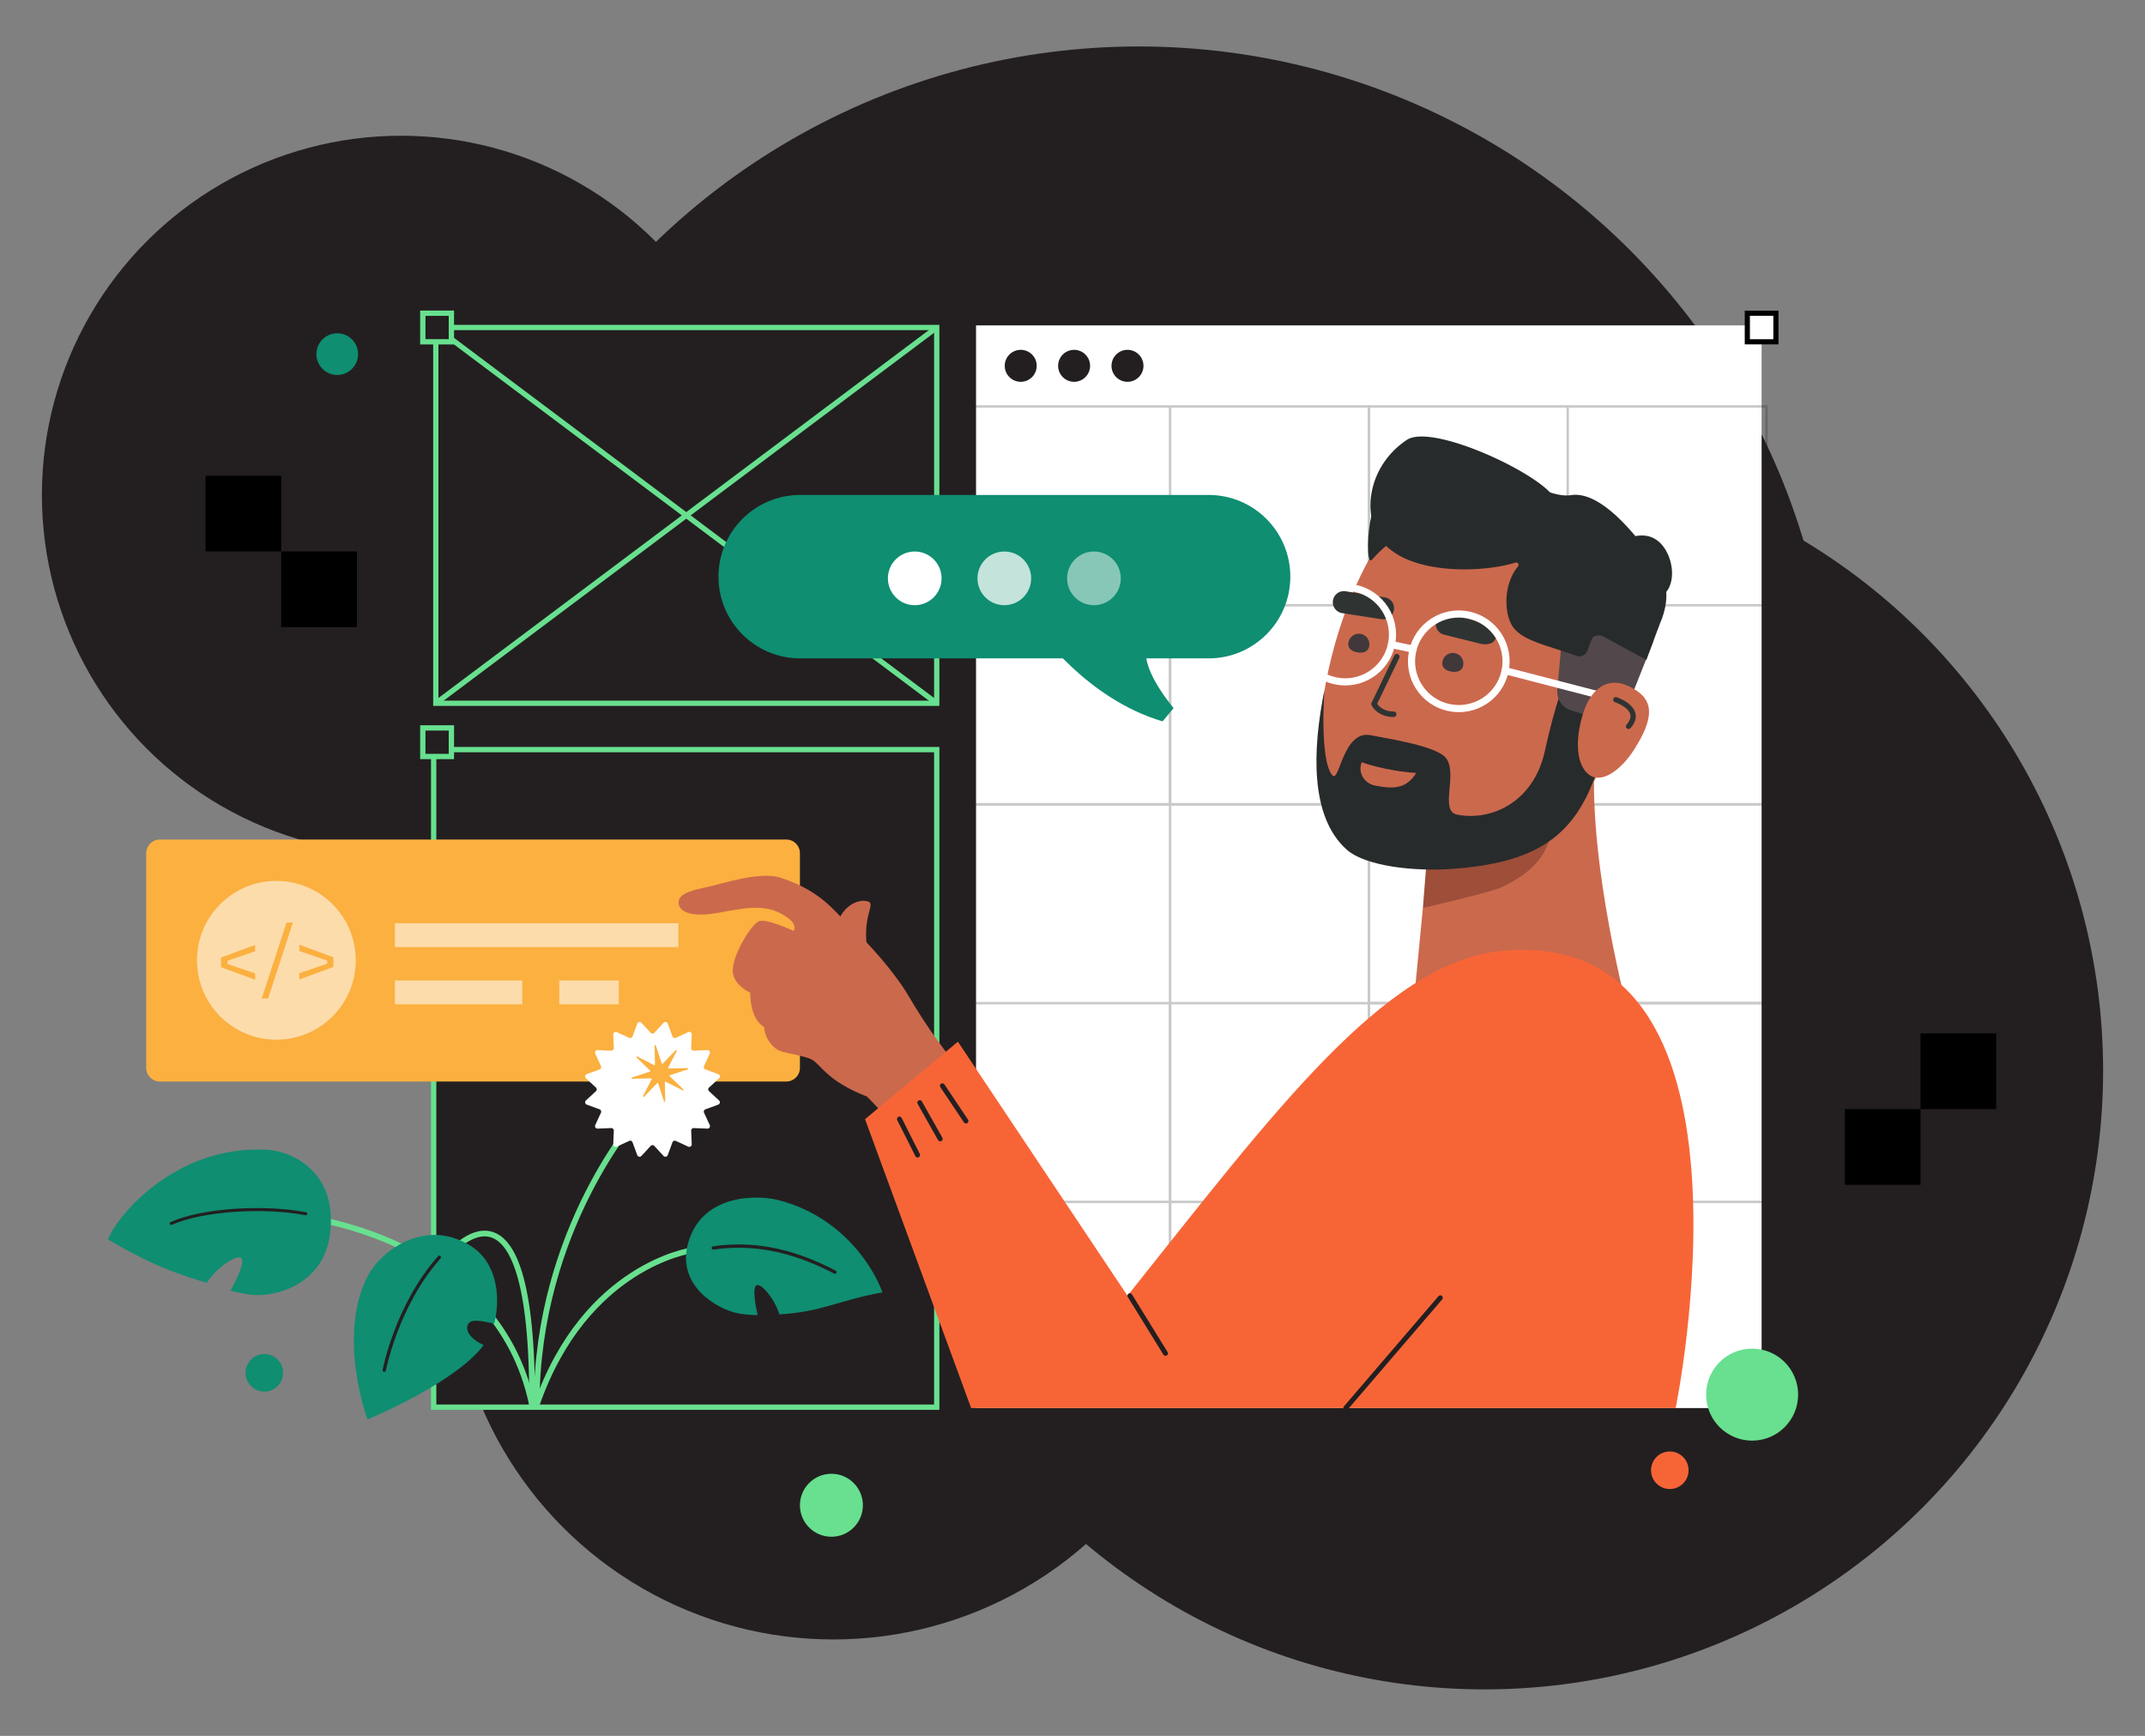
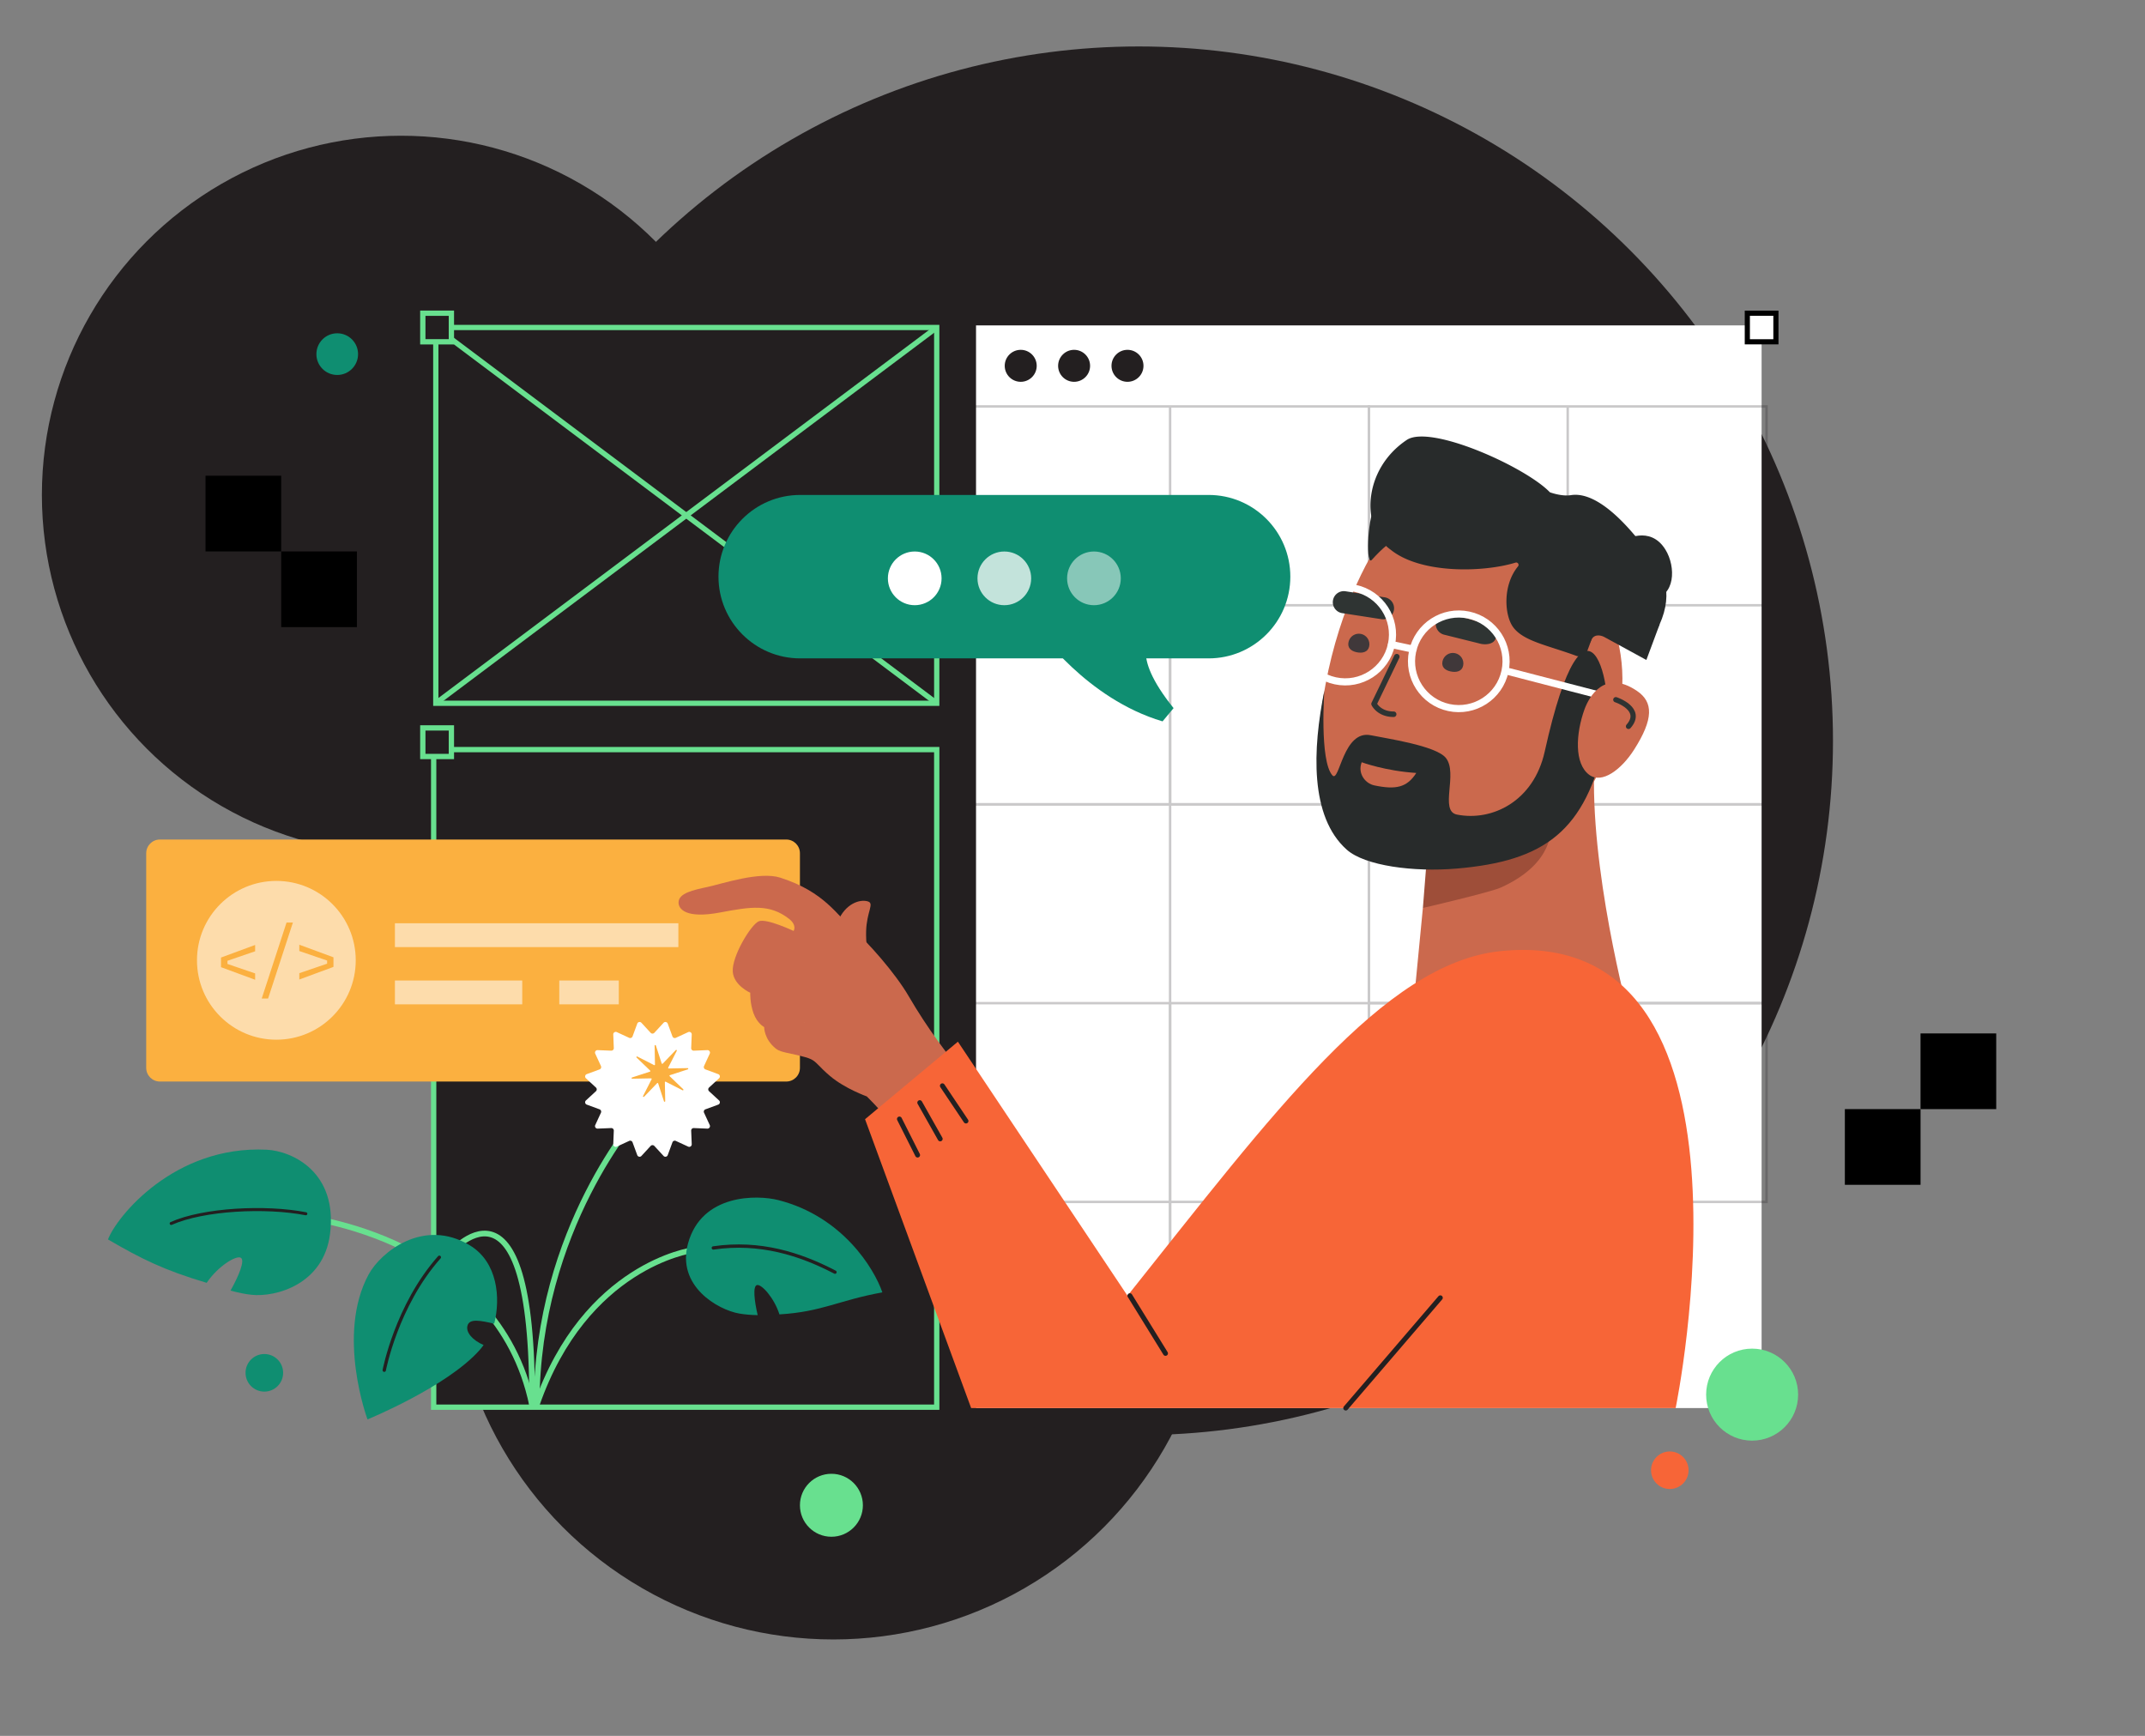
<svg xmlns="http://www.w3.org/2000/svg" version="1.1" id="Layer_1" x="0" y="0" viewBox="0 0 902.83 730.52" style="enable-background:new 0 0 902.83 730.52" xml:space="preserve">
  <rect x="0" y="0" width="902.83" height="730.52" fill="#808080" stroke="none" />
  <style>.st0{fill:#231f20}.st1{fill:#0f8e71}.st2{fill:#231f20;stroke:#68e08f;stroke-width:2.232;stroke-miterlimit:10}.st4{fill:#fff}.st6{fill:none;stroke:#231f20;stroke-width:1.033;stroke-miterlimit:10}.st7{fill:#fbb040}.st8{opacity:.56;fill:#fff;enable-background:new}.st9{fill:#cb694d}.st12{fill:#f76537}.st13,.st14,.st15{fill:none;stroke-miterlimit:10}.st13{stroke:#231f20;stroke-width:2.067;stroke-linecap:round}.st14,.st15{stroke:#68e08f;stroke-width:2.399}.st15{stroke:#231f20;stroke-width:1.403;stroke-linecap:round}.st17{fill:#68e08f}.st19{fill:#282b2b}.st20{fill:none;stroke:#68e08f;stroke-width:2.232;stroke-miterlimit:10}.st24{fill:#2f3433}.st25{fill:#40383a}.st26{fill:none;stroke:#fff;stroke-width:3;stroke-linecap:round;stroke-linejoin:round;stroke-miterlimit:10}</style>
-   <circle class="st0" cx="624.81" cy="450.57" r="260.39" />
  <circle class="st0" cx="350.76" cy="529.11" r="160.83" />
  <circle class="st0" cx="168.8" cy="208.29" r="151.17" />
  <circle class="st0" cx="479.3" cy="311.75" r="292.2" />
  <circle class="st1" cx="111.26" cy="577.73" r="7.91" />
  <path class="st2" d="M182.53 315.46h211.74v276.73H182.53z" />
  <path style="fill:#231f20;stroke:#68e08f;stroke-width:2.215;stroke-miterlimit:10" d="M183.43 137.82h210.84v158.14H183.43z" />
  <path class="st2" d="M177.96 306.33h12.03v12.03h-12.03z" />
  <path class="st4" d="M410.81 136.94h330.65v455.62H410.81z" />
  <g style="opacity:.24">
    <path class="st6" d="M408.81 171.04h83.68v83.68h-83.68zM492.49 171.04h83.68v83.68h-83.68z" />
    <path class="st6" d="M576.17 171.04h83.68v83.68h-83.68zM659.85 171.04h83.68v83.68h-83.68zM492.49 254.8v83.69h-83.68V254.8" />
    <path class="st6" d="M576.17 254.8v83.69h-83.68V254.8" />
    <path class="st6" d="M576.17 254.8h83.68v83.68h-83.68zM743.54 254.8v83.69h-83.69V254.8" />
    <g>
      <path class="st6" d="M408.81 338.49h83.68v83.68h-83.68zM492.49 338.49h83.68v83.68h-83.68z" />
      <path class="st6" d="M576.17 338.49h83.68v83.68h-83.68zM659.85 338.49h83.68v83.68h-83.68z" />
    </g>
    <g>
      <path class="st6" d="M492.49 422.13v83.68h-83.68v-83.68" />
      <path class="st6" d="M576.17 422.13v83.68h-83.68v-83.68" />
      <path class="st6" d="M576.17 422.13h83.68v83.68h-83.68zM659.85 422.13h83.68v83.68h-83.68z" />
    </g>
    <g>
      <path class="st6" d="M492.49 505.77v83.68h-83.68v-83.68" />
      <path class="st6" d="M576.17 505.77v83.68h-83.68v-83.68" />
      <path class="st6" d="M576.17 505.77h83.68v83.68h-83.68z" />
    </g>
  </g>
  <circle class="st0" cx="429.62" cy="153.95" r="6.73" />
  <circle class="st0" cx="452.09" cy="153.95" r="6.73" />
  <circle class="st0" cx="474.56" cy="153.95" r="6.73" />
  <path class="st7" d="M330.92 455.15H67.31c-3.19 0-5.77-2.58-5.77-5.77v-90.31c0-3.19 2.58-5.77 5.77-5.77h263.61c3.19 0 5.77 2.58 5.77 5.77v90.31c.01 3.19-2.58 5.77-5.77 5.77z" />
  <circle class="st8" cx="116.32" cy="404.13" r="33.41" />
  <path class="st8" d="M166.22 388.54h119.3v10.03h-119.3zM166.22 412.63h53.59v10.03h-53.59zM235.4 412.63h25.05v10.03H235.4z" />
  <path class="st9" d="M352.75 387.57c3.01-7.08 8.96-9.32 12.55-8.22 2.85.87-.53 4.21-.75 12.62s2.41 23.52 2.41 23.52l-15.46-6.33c.01 0-2.33-13.16 1.25-21.59z" />
  <path class="st9" d="M410.49 485.75s12.93 20.75-1.52 20.48c-9.19-.18-9 5.2-12.16 1.47 0 0-15.36-13.06-13.9-20.16 1.47-7.09-18.1-26.14-18.1-26.14s-9.13-3.24-15.41-8.54c-4.81-4.07-5.63-5.94-8.06-7.11-2.38-1.16-9.25-2.46-10.27-2.71-1.01-.25-3.15-.63-4.56-1.78-4.97-4.01-4.87-9.03-4.87-9.03s-2.93-1.51-4.48-5.8c-1.55-4.29-1.38-8.64-1.38-8.64s-6.87-3.06-7.35-8.75c-.55-6.45 7.7-20.06 10.98-21.34 3.28-1.29 14.61 4.08 14.61 4.08s1.61-2.36-1.97-5.14c-8.17-6.33-15.98-5.07-28.92-2.64-14.72 2.78-17.52-1.61-17.53-4.16-.01-3.98 6.16-5.28 12.23-6.58 6.07-1.31 21.94-6.69 30.61-3.9 18.73 6.02 23.82 15.84 30.99 22.09 5.75 5.01 17.29 17.9 23.04 27.79 16.26 27.96 33.44 42.76 36.61 52.64 4.12 12.82-8.59 13.87-8.59 13.87z" />
  <path d="M338.2 430.32c.14-.08.27-.12.4-.16a.21.21 0 0 1 .04-.06l-.44.22z" style="fill:#e8a878" />
  <path d="m663.65 377.83-64.76 4.29 4.49-56.54 17.04-5.06c2.16-.57 3.46-2.67 2.94-4.74l-3.09-12.39 34.5-15.98 8.88 90.42z" style="fill:#9e4e39" />
  <path class="st9" d="m686.83 432.25-96.11 34.46 8.17-84.6s28.28-6.57 32.74-8.57c23.12-10.38 21.04-25.62 21.04-25.62s18.22-24.1 18.22-18.58c0 45.64 15.94 102.91 15.94 102.91z" />
  <path class="st12" d="M705.28 592.56H408.75L364.1 471l39.08-32.62 71.38 106.91c61.02-76.53 107.88-139.94 156.94-145.02 115.97-12.02 73.78 192.29 73.78 192.29z" />
  <path class="st13" d="m606.23 546.16-39.81 46.4" />
  <path class="st9" d="M679.1 309.49c-10.92 33.51-29.07 50.57-65.96 53.72-18.1 1.55-38.64-1.13-46.31-7.96-15.59-13.88-13.53-42.12-8.95-67 6.05-32.84 19.45-57.39 27.63-66.61 14.49-16.34 33.31 1.61 54.66 5.91 33.39 6.73 50.93 45.11 38.93 81.94z" />
  <path class="st14" d="M291.17 526.2s-44.84 6.21-65.3 65.05M127.14 512.05s82.09 8.56 96.8 79.2" />
  <path class="st1" d="M327.67 505.06c26.9 6.89 40.21 28.67 43.72 38.81-18.56 3.38-25.31 8.18-43.32 9.27-2.23-7-7.61-12.9-9.5-12.33-1.72.51-1.12 6.43.34 12.65-2.83-.05-5.51-.28-7.84-.69-8.88-1.57-26.42-11.51-21.47-29.51 5.74-20.92 29.08-20.5 38.07-18.2z" />
  <path class="st15" d="M351.45 535.37c-14.65-7.64-31.58-13.07-51.22-10.19" />
  <path class="st14" d="M188.76 528.07s35.79-44.03 35.18 63.18M269.04 468.9s-43.17 47.86-43.17 122.35" />
  <path class="st4" d="m275.41 434.64 3.88-4.21a1.05 1.05 0 0 1 1.76.35l1.98 5.38c.21.58.87.85 1.43.59l5.2-2.4c.71-.33 1.53.21 1.49 1l-.23 5.72c-.02.61.48 1.12 1.09 1.09l5.72-.23c.79-.03 1.33.78 1 1.49l-2.4 5.2c-.26.56.02 1.22.59 1.43l5.38 1.98c.74.27.93 1.23.35 1.76l-4.21 3.88c-.45.42-.45 1.13 0 1.55l4.21 3.88c.58.53.39 1.49-.35 1.76l-5.38 1.98c-.58.21-.85.87-.59 1.43l2.4 5.2c.33.71-.21 1.53-1 1.49l-5.72-.23a1.05 1.05 0 0 0-1.09 1.09l.23 5.72c.03.79-.78 1.33-1.49 1l-5.2-2.4c-.56-.26-1.22.02-1.43.59l-1.98 5.38c-.27.74-1.23.93-1.76.35l-3.88-4.21c-.42-.45-1.13-.45-1.55 0l-3.88 4.21c-.53.58-1.49.39-1.76-.35l-1.98-5.38c-.21-.58-.87-.85-1.43-.59l-5.2 2.4c-.71.33-1.53-.21-1.49-1l.23-5.72a1.05 1.05 0 0 0-1.09-1.09l-5.72.23c-.79.03-1.33-.78-1-1.49l2.4-5.2c.26-.56-.02-1.22-.59-1.43l-5.38-1.98a1.05 1.05 0 0 1-.35-1.76l4.21-3.88c.45-.42.45-1.13 0-1.55l-4.21-3.88a1.05 1.05 0 0 1 .35-1.76l5.38-1.98c.58-.21.85-.87.59-1.43l-2.4-5.2c-.33-.71.21-1.53 1-1.49l5.72.23c.61.02 1.12-.48 1.09-1.09l-.23-5.72c-.03-.79.78-1.33 1.49-1l5.2 2.4c.56.26 1.22-.02 1.43-.59l1.98-5.38a1.05 1.05 0 0 1 1.76-.35l3.88 4.21c.41.45 1.13.45 1.55 0z" />
  <path class="st7" d="m278.94 447.62 5.49-5.71c.21-.22.56.03.43.3l-3.6 7.06c-.09.18.04.39.24.38l7.92-.15c.3-.01.38.42.09.52l-7.54 2.45a.26.26 0 0 0-.1.44l5.71 5.49c.22.21-.03.56-.3.43l-7.06-3.6a.26.26 0 0 0-.38.24l.15 7.92c.01.3-.42.38-.52.09l-2.45-7.54a.26.26 0 0 0-.44-.1l-5.49 5.71c-.21.22-.56-.03-.43-.3l3.6-7.06a.26.26 0 0 0-.24-.38l-7.92.15c-.3.01-.38-.42-.09-.52l7.54-2.45c.19-.06.25-.3.1-.44l-5.71-5.49c-.22-.21.03-.56.3-.43l7.06 3.6c.18.09.39-.04.38-.24l-.15-7.92c-.01-.3.42-.38.52-.09l2.45 7.54c.06.18.3.24.44.1z" />
  <path class="st1" d="M208.02 557.05c-5.81-1.31-10.39-2.3-11.26.84-.77 2.79 2.14 6.13 6.78 8.14-.53.77-1.11 1.5-1.7 2.16-13.76 15.48-47.16 29.15-47.16 29.15s-13.26-35.69.49-61.03c5.04-9.28 23.01-23.94 42.47-12.3 11.86 7.08 13.12 22.27 10.38 33.04z" />
  <path class="st15" d="M161.73 576.64s5.15-27.22 23.19-47.54" />
  <path class="st1" d="M112.24 483.84c-38.92-1.89-63.17 28.2-66.79 37.76 14.04 8.17 23.51 12.9 41.54 18.26 4.7-6.99 12.5-11.75 14.41-10.53 1.73 1.11-.78 7.43-4.38 13.8 3.13.85 6.11 1.47 8.8 1.76 10.27 1.11 30.39-4.37 33.09-25.58 3.32-26.17-16.05-34.95-26.67-35.47z" />
  <path d="M72.05 514.87c13.56-6.05 39.8-7.38 56.67-4.08" style="fill:none;stroke:#231f20;stroke-width:1.28;stroke-linecap:round;stroke-miterlimit:10" />
  <circle class="st17" cx="737.47" cy="586.91" r="19.36" />
  <circle class="st12" cx="702.82" cy="618.73" r="7.9" />
  <circle class="st17" cx="349.94" cy="633.47" r="13.25" />
  <circle class="st1" cx="141.94" cy="149.03" r="8.77" />
  <path class="st13" d="m490.56 569.55-14.99-24.27M406.58 471.76l-9.93-14.82M386.22 486.09l-7.65-15.17M395.73 479.28l-8.6-15.25" />
  <path style="fill:#fff;stroke:#000;stroke-width:2.163;stroke-miterlimit:10" d="M735.45 131.81h12.03v12.03h-12.03z" />
  <path class="st19" d="M560.82 326.31c2.98 3.32 4.43-19.36 16.23-16.88 6.27 1.32 27.35 4.33 31.52 9.54 5.22 6.53-2.84 22.34 4.64 23.83 14.83 2.96 32.32-5.59 36.95-26.47 17.5-78.89 30.28-27.68 25.57-5.4-8.25 39.01-25.7 51.44-62.58 54.59-18.1 1.55-38.64-1.13-46.31-7.96-15.59-13.88-14.41-42.18-9.41-66.98-.01 0-2.11 29.59 3.39 35.73z" />
  <path d="M118.36 232.06h31.86v31.86h-31.86zM86.5 200.2h31.86v31.86H86.5zM776.5 466.75h31.86v31.86H776.5z" />
  <path d="M808.35 434.9h31.86v31.86h-31.86z" />
  <path class="st20" d="m183.43 295.96 210.84-158.14M183.43 137.82l210.84 158.14" />
  <path class="st2" d="M177.96 131.81h12.03v12.03h-12.03z" />
  <g>
    <path class="st1" d="M508.71 277.07H336.8c-18.99 0-34.39-15.4-34.39-34.39 0-18.99 15.4-34.39 34.39-34.39h171.91c18.99 0 34.39 15.4 34.39 34.39 0 18.99-15.4 34.39-34.39 34.39z" />
    <path class="st1" d="M437.1 265.05s20.02 28.99 52.22 38.53c2.23-2.68 2.41-2.9 4.64-5.58-19.1-23.7-9.05-29.74-9.05-29.74" />
  </g>
  <g>
    <circle class="st4" cx="385.01" cy="243.39" r="11.3" />
    <circle cx="422.72" cy="243.39" r="11.3" style="opacity:.75;fill:#fff;enable-background:new" />
    <circle cx="460.44" cy="243.39" r="11.3" style="opacity:.5;fill:#fff;enable-background:new" />
  </g>
  <g>
    <path class="st7" d="M93.02 407.02v-4.05l14.37-5.3v2.66l-11.66 4v1.33l11.66 3.99v2.67zM110.16 420.22l10.44-31.97h2.68l-10.44 31.97zM125.98 409.55l11.7-4v-1.32l-11.7-4v-2.66l14.37 5.3v4.04l-14.37 5.3z" />
  </g>
  <path class="st19" d="M577.38 235.62c19.07-21.1 19.89-3.49 55.38-3.49 9.17 0 51.26 46.67 51.26 36.93-7.47-1.05 7.1 10.1 14.49-6.27 24.11-53.43-110.52-67.52-120.02-49.28-3.1 5.97-3.56 24.82-1.11 22.11z" />
-   <path d="m696.01 269.51-14.28 36.07-20.6-6.69a8.22 8.22 0 0 1-5.64-8.71l4.03-45.4 36.49 24.73z" style="fill:#52474a" />
  <path class="st19" d="M692.95 277.74s-8.2-4.49-17.73-9.68c-1.49-.81-4.88-1.56-5.8 2.28-7.5-4.3-13.98-13.42-13.98-15.77 0-8.98 10.92-12.23 10.92-12.23l32.16 20.45-5.57 14.95z" />
  <path class="st19" d="M677.61 242.33c-1.16 8.74-6.86 24.54-9.48 31.5a3.673 3.673 0 0 1-4.69 2.16c-12.16-4.46-22.13-6.14-26.5-11.98-3.74-5.01-4.58-17.66 1.98-25.65.63-.77-.1-1.88-1.05-1.59-13.44 4.13-39.82 4.87-52.57-5.45-12.41-8.79-12.03-33.54 6.79-46.17 9.97-6.69 50.09 11.39 60.26 22.02 0 0 4.88 1.84 8.87 1.2 16.65-2.64 37.45 31.5 37.45 31.5s-20.92 2.42-21.06 2.46z" />
  <path class="st19" d="M683.45 227.43s11.02-6.72 17.55 3.9c4.45 7.22 4.25 19.81-5.85 20.88" />
  <path class="st24" d="m622.74 270.81-15.1-3.76a4.655 4.655 0 0 1-3.14-5.78 4.655 4.655 0 0 1 5.78-3.14l16.1 4.76c2.46.73 3.87 3.32 3.14 5.78-.73 2.46-4.31 2.87-6.78 2.14zM581.4 260.57l-16.59-2.56a4.656 4.656 0 0 1 1.42-9.2l16.59 2.56c2.54.39 4.28 2.77 3.89 5.31a4.66 4.66 0 0 1-5.31 3.89z" />
  <path class="st25" d="M607.15 278.29c-.52 2.4 1.01 3.77 3.41 4.28 2.4.52 4.77-.01 5.28-2.42.52-2.4-1.01-4.77-3.41-5.28s-4.77 1.02-5.28 3.42zM567.59 270.2c-.52 2.4 1.01 3.77 3.41 4.28 2.4.52 4.77-.01 5.28-2.42.52-2.4-1.01-4.77-3.41-5.28s-4.76 1.01-5.28 3.42z" />
  <path class="st26" d="M594.55 274.13c-2.31 10.75 4.54 21.33 15.28 23.63 10.75 2.31 21.33-4.54 23.63-15.29s-4.54-21.33-15.29-23.63-21.31 4.54-23.62 15.29zM546.75 262.88c-2.31 10.75 4.54 21.33 15.28 23.63 10.75 2.31 21.33-4.54 23.63-15.29 2.31-10.75-4.54-21.33-15.29-23.63" />
  <path style="fill:none;stroke:#fff;stroke-width:3;stroke-miterlimit:10" d="m634.47 282.48 37.4 9.7" />
  <g>
    <path class="st24" d="M586.6 301.74a1.16 1.16 0 0 0 0-2.32c-4.28 0-6.29-2.26-6.95-3.24 4.64-9.58 9.26-19.23 9.31-19.32.28-.58.03-1.28-.55-1.55-.58-.28-1.28-.03-1.55.55-.05.1-4.84 10.12-9.57 19.87-.15.32-.16.68-.01 1 .08.19 2.41 5.01 9.32 5.01z" />
  </g>
-   <path d="M668.92 326.08c-6.4-4.71-5.66-17.36-2.04-27.47 1.98-5.53 8.53-17.06 22.12-7.85 6.94 4.71 7.01 11.82-1.2 24.71-5.35 8.4-13.53 14.55-18.88 10.61z" style="fill:#cb694d" />
+   <path d="M668.92 326.08c-6.4-4.71-5.66-17.36-2.04-27.47 1.98-5.53 8.53-17.06 22.12-7.85 6.94 4.71 7.01 11.82-1.2 24.71-5.35 8.4-13.53 14.55-18.88 10.61" style="fill:#cb694d" />
  <g>
    <path d="M680.1 294.46s11.85 3.89 5.34 11.23" style="fill:none;stroke:#2f3332;stroke-width:2.218;stroke-linecap:round;stroke-linejoin:round;stroke-miterlimit:10" />
  </g>
  <path class="st9" d="M596.11 325.29c-3.9 6.13-8.61 7.13-17.66 5.23-3.82-.8-7.13-5.02-5.31-9.74-.01 0 9.84 3.66 22.97 4.51z" />
  <path class="st26" d="m585.67 271.23 9.11 1.96" />
</svg>